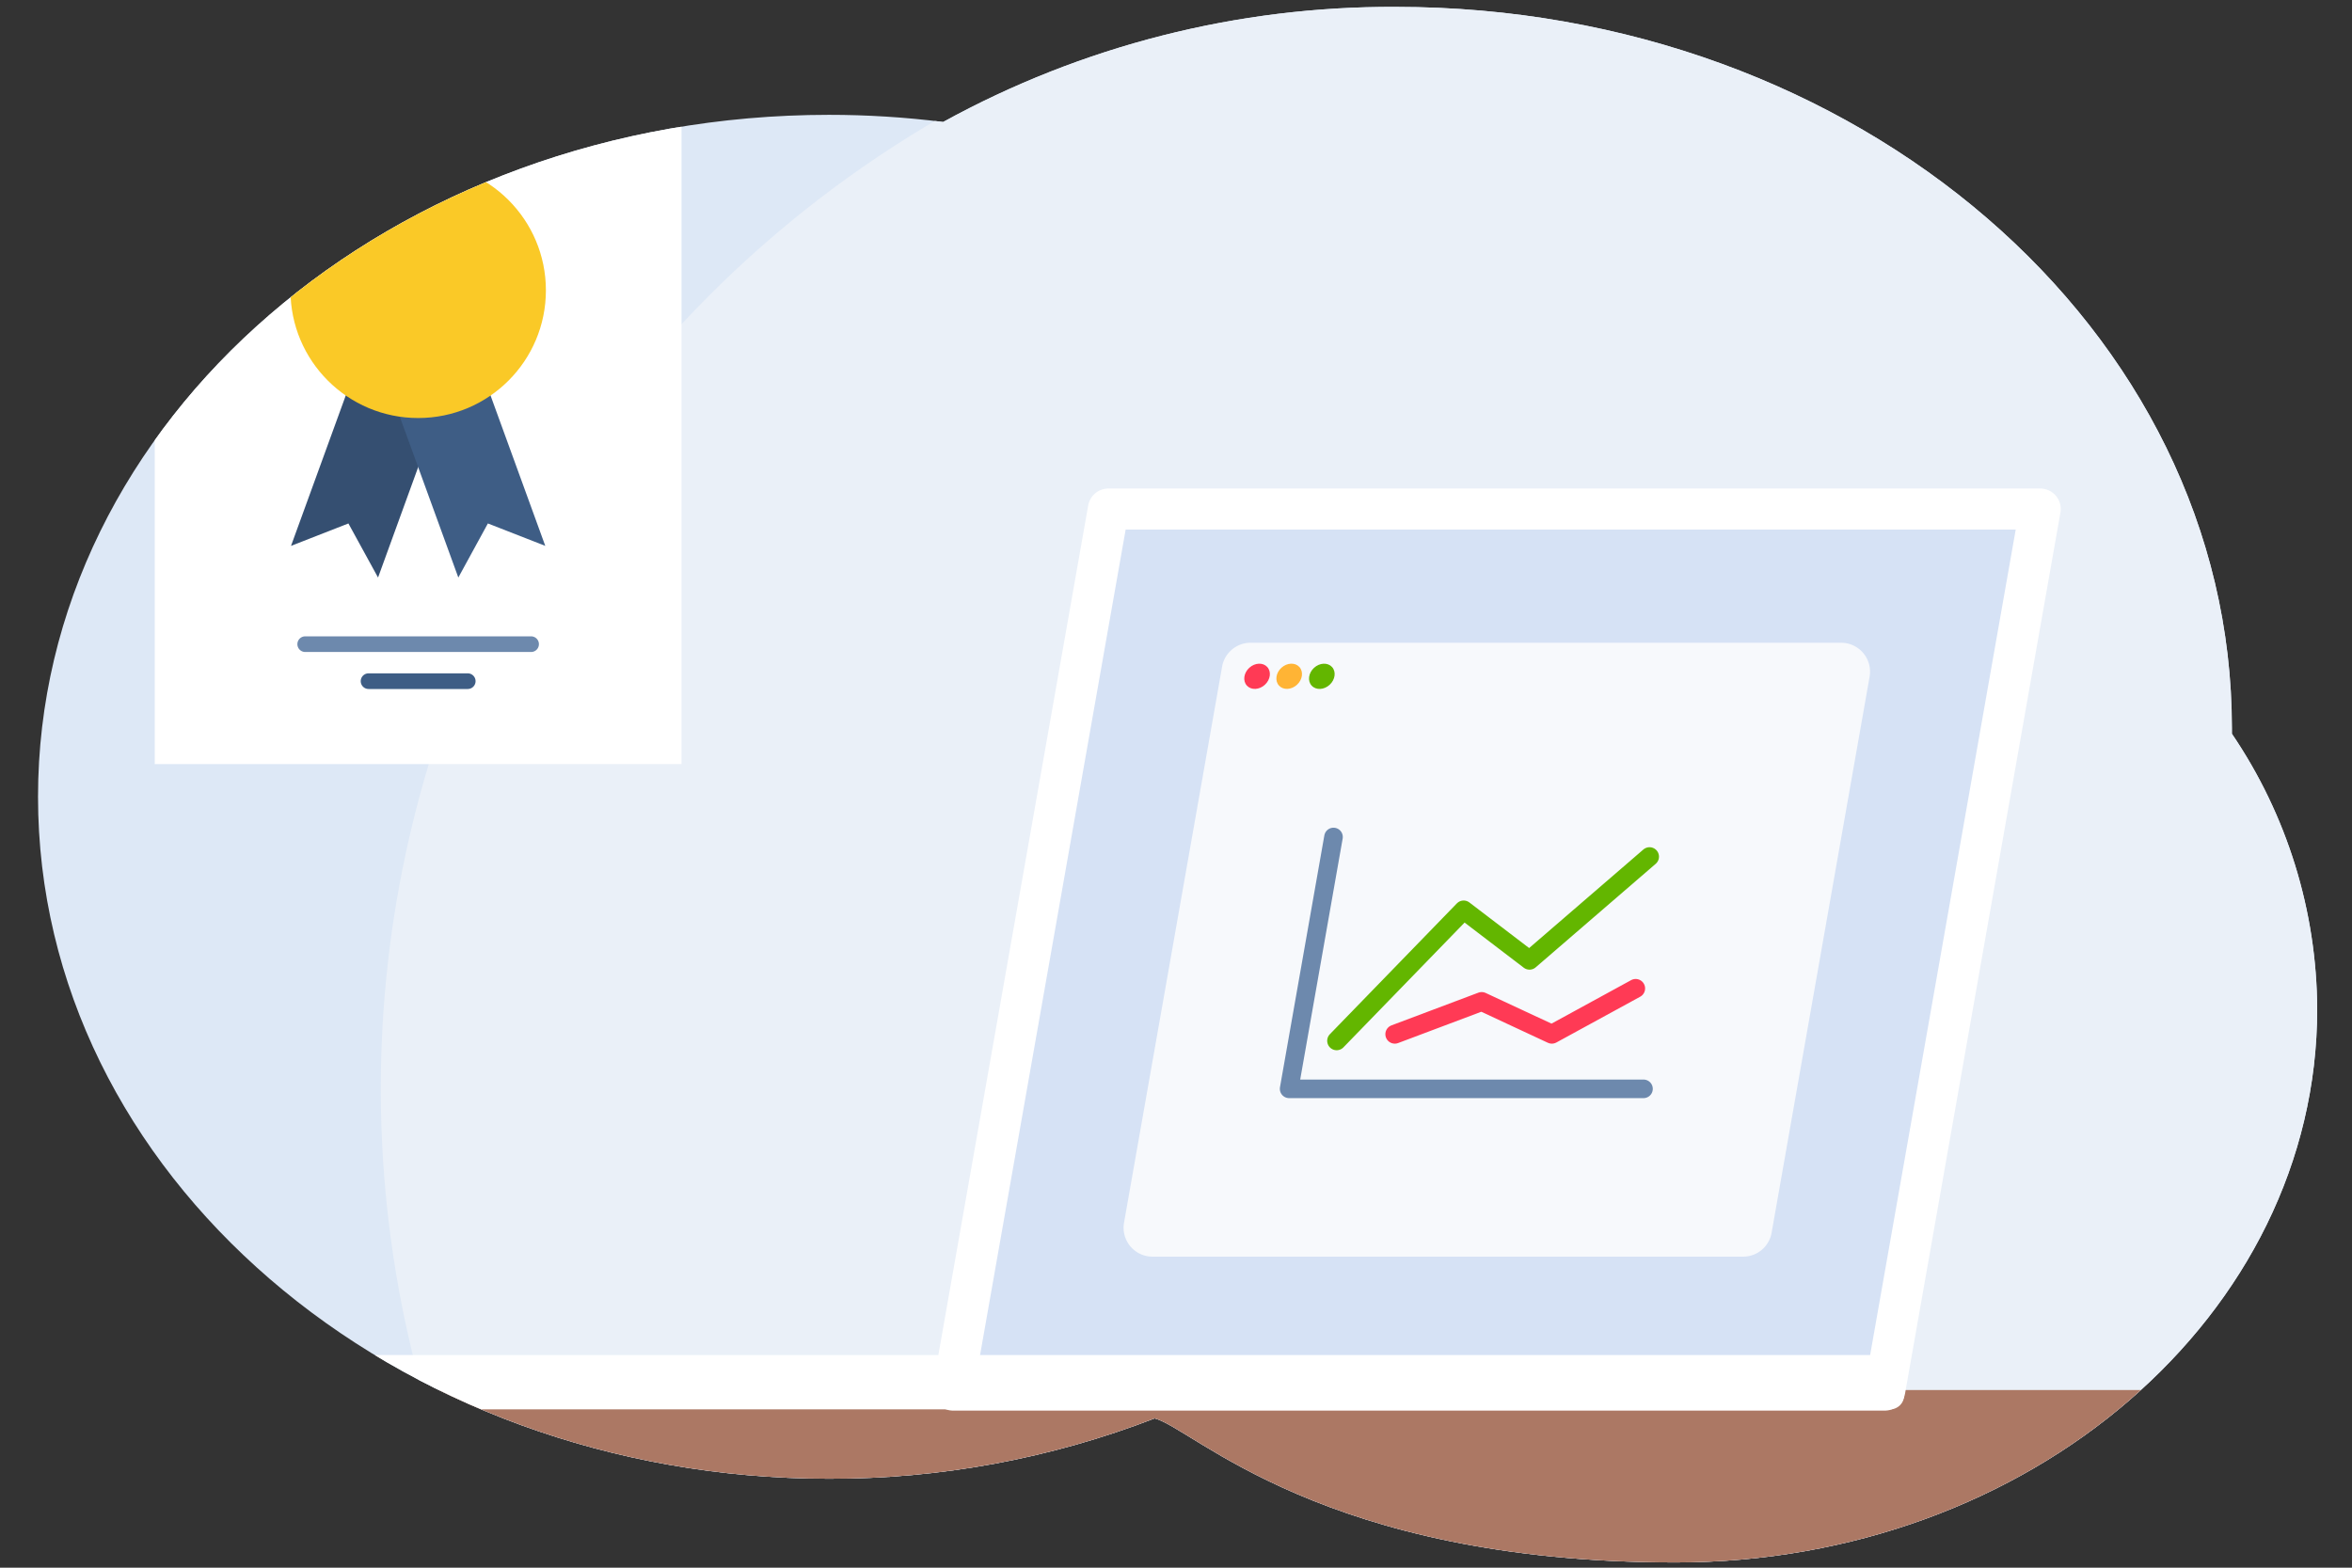
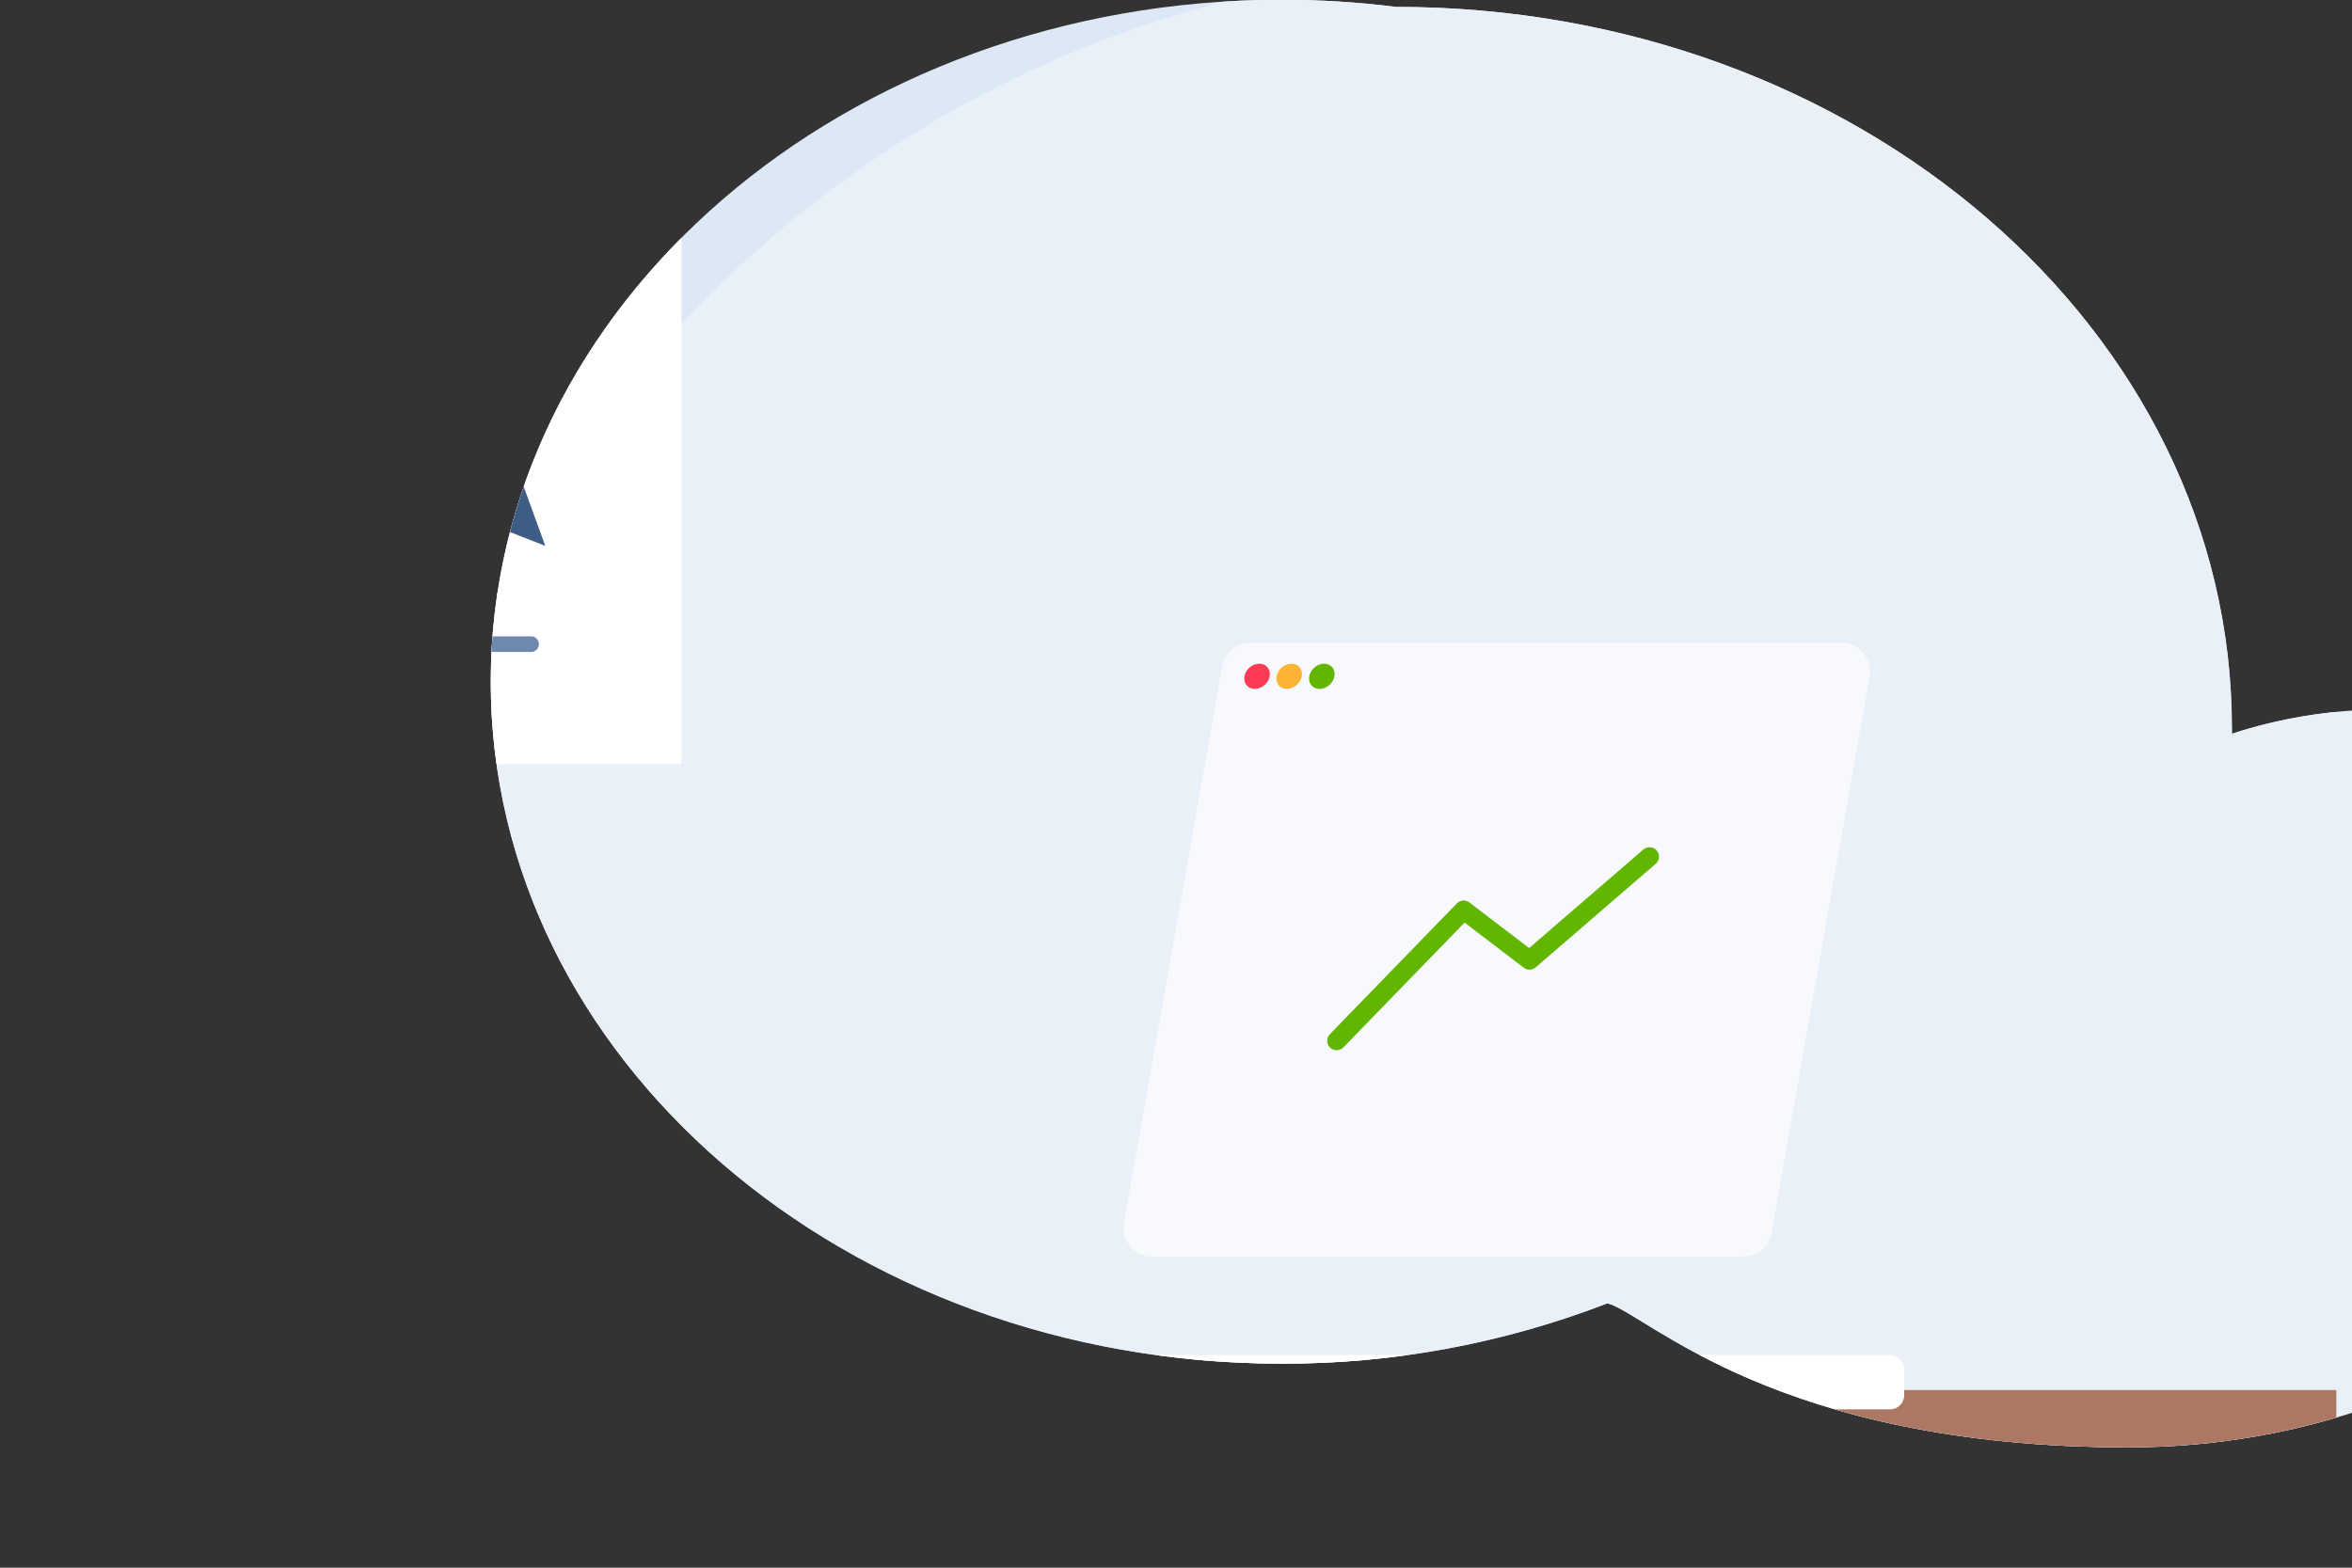
<svg xmlns="http://www.w3.org/2000/svg" id="Layer_1" data-name="Layer 1" viewBox="0 0 300 200">
  <rect x="0" y="0" width="300" height="200" fill="#333333" stroke="none" />
  <defs>
    <style>.cls-1,.cls-15,.cls-16,.cls-18,.cls-19,.cls-20{fill:none;}.cls-2{clip-path:url(#clip-path);}.cls-3{fill:#dde8f6;}.cls-4{fill:#eaf0f8;}.cls-5{fill:#ac7864;}.cls-6{fill:#d6e2f5;stroke:#fff;stroke-width:5.24px;}.cls-18,.cls-19,.cls-20,.cls-6{stroke-linejoin:round;}.cls-7{fill:#f7f9fc;}.cls-8{fill:#fff;}.cls-9{fill:#ff3a55;}.cls-10{fill:#ffb435;}.cls-11{fill:#63b600;}.cls-12{fill:#354f71;}.cls-13{fill:#3e5d85;}.cls-14{fill:#fac927;}.cls-15,.cls-18{stroke:#6d89ad;}.cls-15,.cls-16,.cls-18,.cls-19,.cls-20{stroke-linecap:round;}.cls-15,.cls-16{stroke-miterlimit:10;stroke-width:2px;}.cls-16{stroke:#3e5d85;}.cls-17{clip-path:url(#clip-path-2);}.cls-18{stroke-width:2.37px;}.cls-19{stroke:#63b600;}.cls-19,.cls-20{stroke-width:2.41px;}.cls-20{stroke:#ff3a55;}</style>
    <clipPath id="clip-path">
-       <path class="cls-1" d="M284.68,93.61c0-.24,0-.48,0-.73,0-50.8-47.74-92-106.63-92A118.67,118.67,0,0,0,120.3,15.56a116.59,116.59,0,0,0-14.58-.91c-55.71,0-100.87,39-100.87,87s45.16,87,100.87,87a114.42,114.42,0,0,0,41.56-7.7c5,1.29,21.41,18.38,66.44,18.38,45.2,0,81.84-31.61,81.84-70.59A63,63,0,0,0,284.68,93.61Z" />
+       <path class="cls-1" d="M284.68,93.61c0-.24,0-.48,0-.73,0-50.8-47.74-92-106.63-92a116.59,116.59,0,0,0-14.58-.91c-55.71,0-100.87,39-100.87,87s45.16,87,100.87,87a114.42,114.42,0,0,0,41.56-7.7c5,1.29,21.41,18.38,66.44,18.38,45.2,0,81.84-31.61,81.84-70.59A63,63,0,0,0,284.68,93.61Z" />
    </clipPath>
    <clipPath id="clip-path-2">
      <path class="cls-1" d="M-304.48,93.49c0-.25,0-.49,0-.73,0-50.8,47.74-92,106.63-92a118.74,118.74,0,0,1,57.77,14.65,118.36,118.36,0,0,1,14.57-.91c55.71,0,100.87,39,100.87,87s-45.16,87-100.87,87a114.16,114.16,0,0,1-41.55-7.7c-5,1.29-21.41,18.38-66.44,18.38-45.2,0-81.84-31.6-81.84-70.59A62.94,62.94,0,0,1-304.48,93.49Z" />
    </clipPath>
  </defs>
  <g class="cls-2">
    <rect class="cls-3" x="-2" width="300" height="200" />
    <circle class="cls-4" cx="191.78" cy="138.91" r="143.21" />
    <rect class="cls-5" x="-2.42" y="177.34" width="300.42" height="22.66" />
-     <polygon class="cls-6" points="240.41 177.34 121.56 177.34 141.38 64.94 260.23 64.94 240.41 177.34" />
    <path class="cls-7" d="M222.33,160.32H147a3.69,3.69,0,0,1-3.63-4.33l12.52-71A3.69,3.69,0,0,1,159.47,82h75.37a3.69,3.69,0,0,1,3.63,4.33l-12.51,71A3.69,3.69,0,0,1,222.33,160.32Z" />
    <rect class="cls-8" x="30.87" y="172.87" width="212.01" height="6.93" rx="1.8" />
    <ellipse class="cls-9" cx="160.34" cy="86.28" rx="1.76" ry="1.47" transform="translate(-16.18 130.93) rotate(-42.48)" />
    <ellipse class="cls-10" cx="164.43" cy="86.28" rx="1.76" ry="1.47" transform="translate(-15.1 133.69) rotate(-42.48)" />
    <ellipse class="cls-11" cx="168.6" cy="86.28" rx="1.76" ry="1.47" transform="translate(-14.01 136.51) rotate(-42.48)" />
    <rect class="cls-8" x="19.74" y="9.18" width="67.19" height="88.3" />
    <polygon class="cls-12" points="48.22 73.68 44.44 66.78 37.12 69.64 46.65 43.45 57.74 47.49 48.22 73.68" />
    <polygon class="cls-13" points="69.55 69.64 62.23 66.78 58.46 73.68 48.93 47.49 60.02 43.45 69.55 69.64" />
    <circle class="cls-14" cx="53.34" cy="37.04" r="16.29" />
    <line class="cls-15" x1="38.93" y1="82.18" x2="67.74" y2="82.18" />
    <line class="cls-16" x1="47.01" y1="86.9" x2="59.66" y2="86.9" />
    <ellipse class="cls-1" cx="136.5" cy="107.63" rx="138.5" ry="100" />
  </g>
  <g class="cls-17">
    <path class="cls-1" d="M201,15a80.53,80.53,0,0,0-43.6,12.86c-10.95-14.81-27.9-24.32-46.95-24.32-22.77,0-45.5,24.92-39.06,43.65-35.13-5.85-56.78,32-56.78,64.69,0,46.19,35.06,83.64,78.32,83.64A75.34,75.34,0,0,0,145.35,174,81.51,81.51,0,0,0,201,196.2c46.85,0,84.84-40.56,84.84-90.6S247.83,15,201,15Z" />
  </g>
-   <polyline class="cls-18" points="170.09 106.78 164.43 138.91 209.63 138.91" />
  <polyline class="cls-19" points="170.49 132.78 186.69 116.09 195.09 122.5 210.4 109.29" />
-   <polyline class="cls-20" points="177.91 131.94 188.99 127.77 197.94 131.94 208.63 126.1" />
</svg>